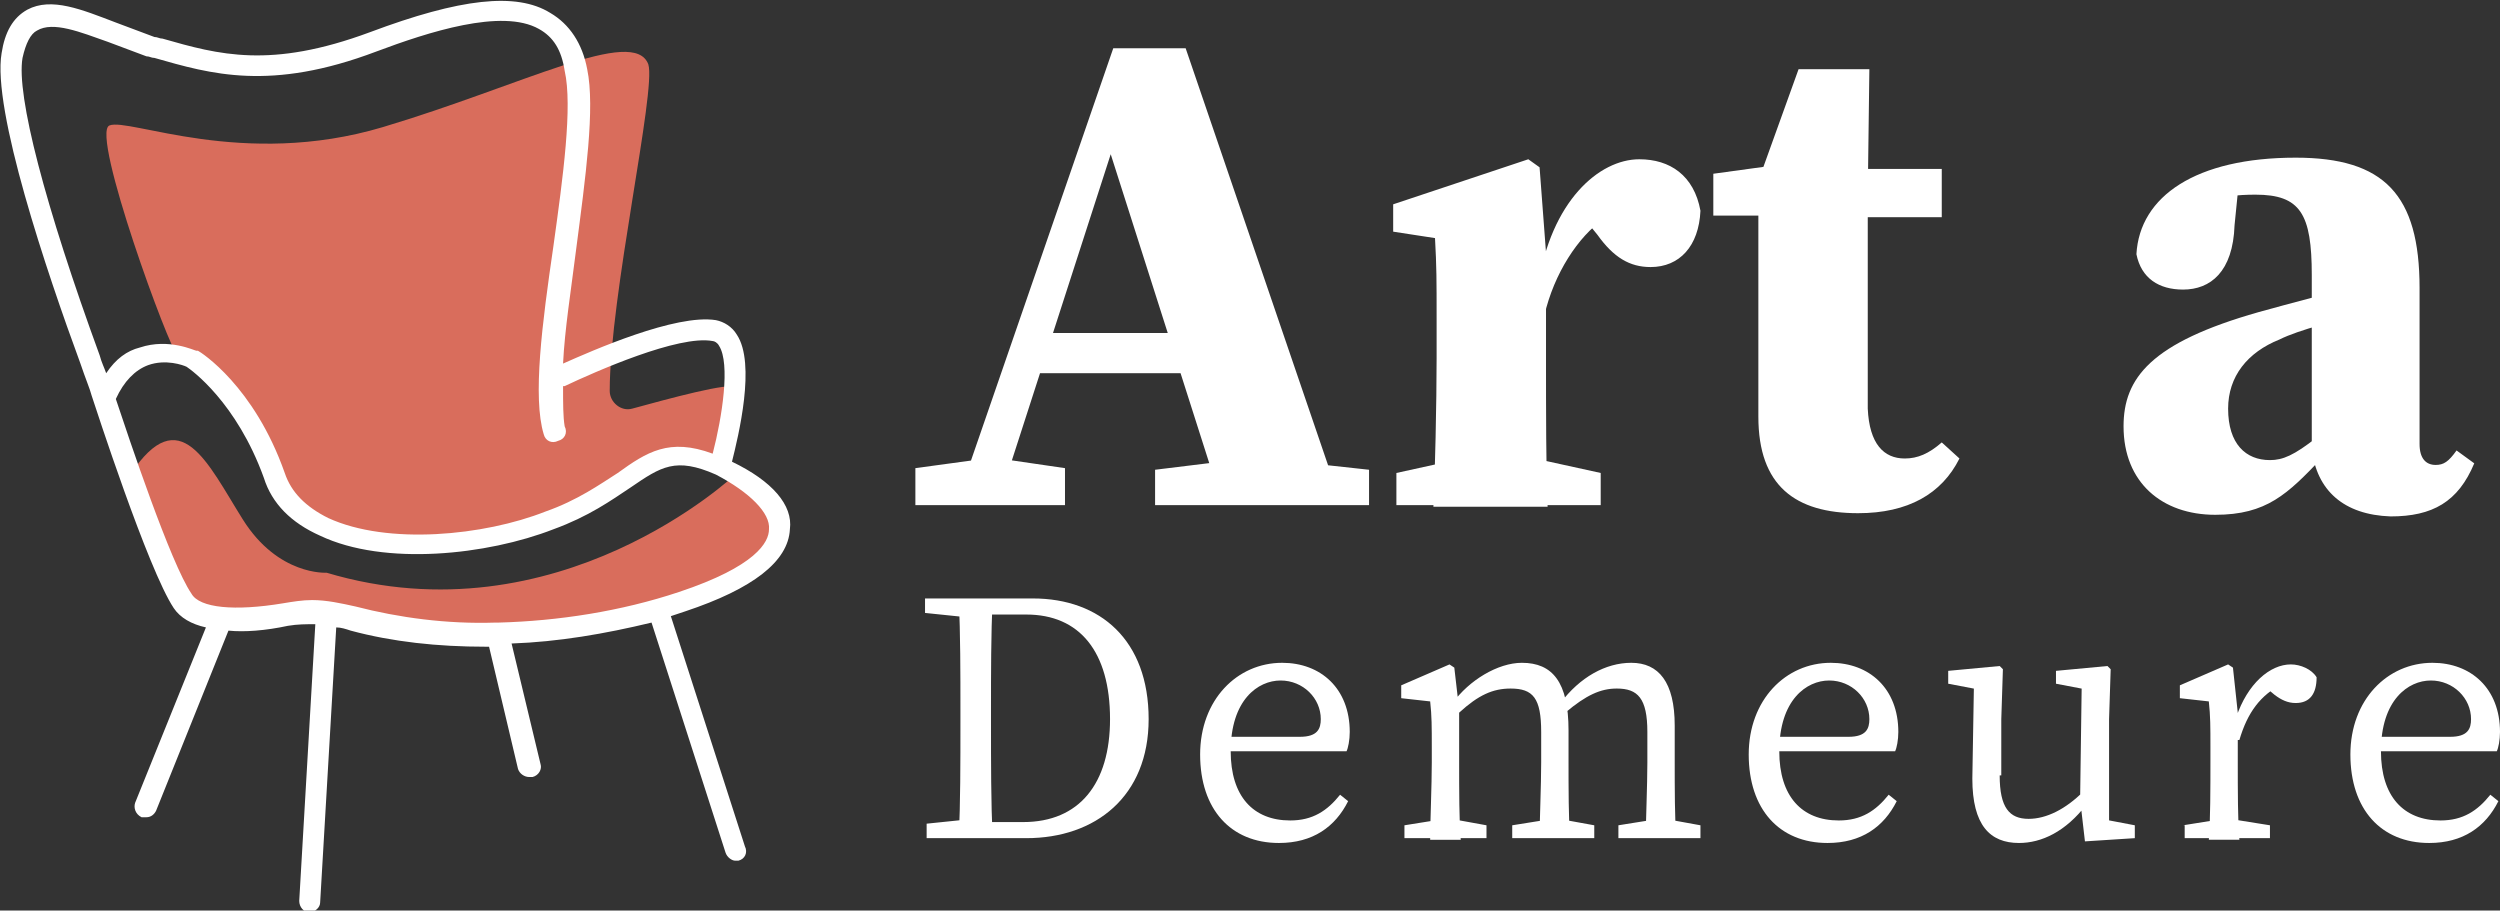
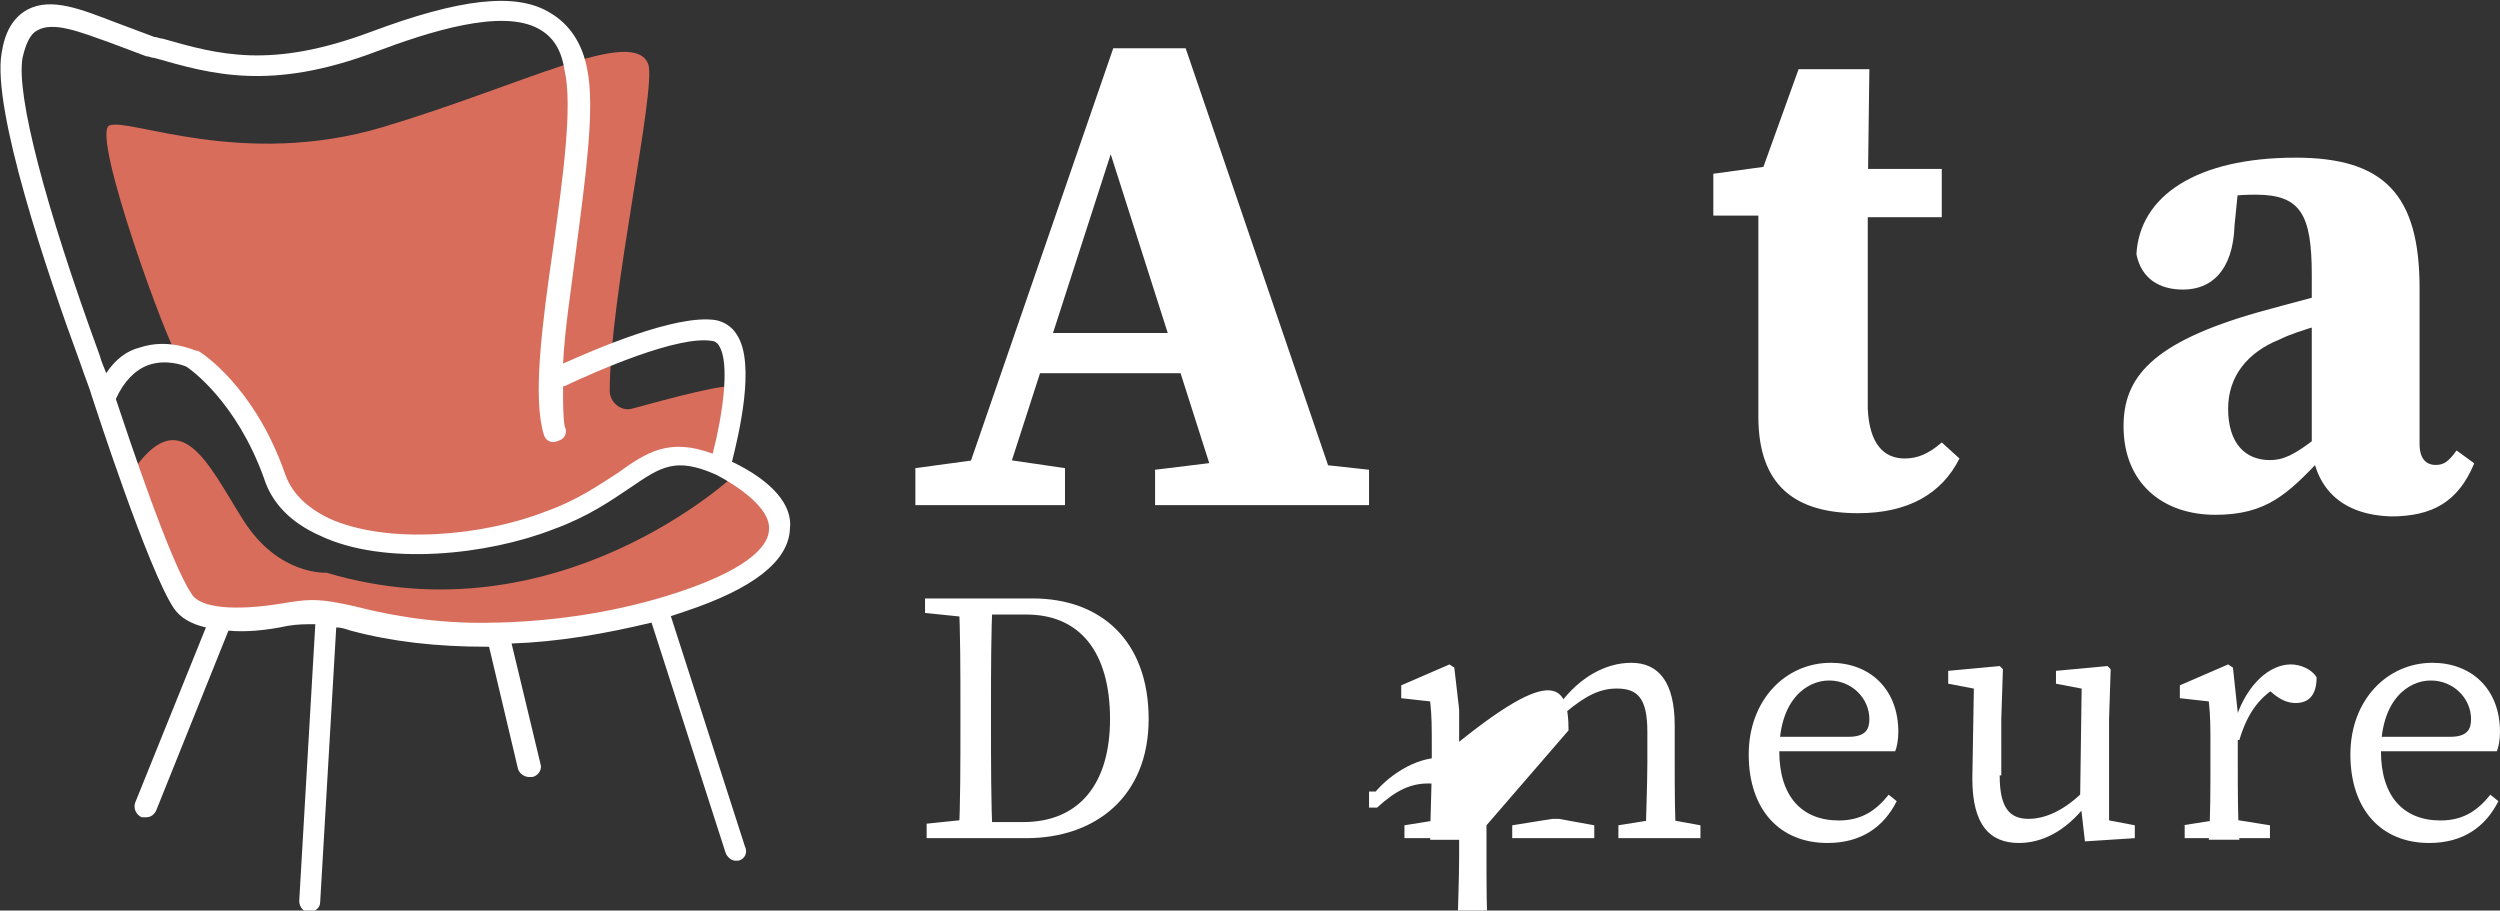
<svg xmlns="http://www.w3.org/2000/svg" version="1.1" id="Layer_1" x="0px" y="0px" width="155.4px" height="56.6px" viewBox="0 0 155.4 56.6" style="enable-background:new 0 0 155.4 56.6;" xml:space="preserve">
  <rect x="0" y="0" width="155.4" height="56.6" fill="#333333" stroke="none" />
  <style type="text/css">
	.st0{fill:#FFFFFF;}
	.st1{fill:#D96D5C;}
</style>
  <g>
    <path class="st0" d="M56.9,29.1l4.4-0.6h0.8l4.1,0.6v2.3h-9.3V29.1z M69.2,3h4.5l9.7,28.4H76L68.6,8.2l1.6-2.2L62,31.4h-2.6L69.2,3   z M64.5,20.7h11.7l1,2.5H63.8L64.5,20.7z M71.8,29.2l4.9-0.6h2.9l5.5,0.6v2.2H71.8V29.2z" />
-     <path class="st0" d="M89.3,22.3v-2.5c0-2.4,0-3.2-0.1-5l-2.6-0.4v-1.7L95,9.9l0.7,0.5l0.4,5.3v6.7c0,2.7,0,7.1,0.1,9.1h-7.1   C89.2,29.5,89.3,25,89.3,22.3z M86.8,29.4l4.1-0.9h4.5l4.1,0.9v2H86.8V29.4z M93,16.6h3.2l-0.6,1.2c0.8-5.3,3.8-7.9,6.3-7.9   c1.9,0,3.4,1,3.8,3.2c-0.1,2.2-1.3,3.5-3.1,3.5c-1.3,0-2.3-0.6-3.3-2l-1.3-1.6l1.7,0.6c-1.6,1.1-3.1,3.4-3.7,6L93,19.3V16.6z" />
    <path class="st0" d="M118.4,28.5c0.8,0,1.5-0.3,2.3-1l1.1,1c-1.1,2.2-3.2,3.4-6.3,3.4c-3.9,0-6.2-1.7-6.2-6c0-1.5,0-2.7,0-4.3v-8.2   h-2.8v-2.6l5.1-0.7l-2.5,1.7l2.7-7.5h4.4l-0.1,7.8v13.3C116.2,27.6,117.1,28.5,118.4,28.5z M120.7,10.5v3h-7.9v-3H120.7z" />
    <path class="st0" d="M140.4,19.4c1.8-0.5,4.8-1.3,6.9-1.8v1.8c-2,0.5-4.4,1.1-5.6,1.7c-2,0.8-3.2,2.3-3.2,4.3   c0,2.2,1.1,3.2,2.6,3.2c0.8,0,1.5-0.3,2.9-1.4l1.7-1.3l0.4,0.6l-1.8,2c-2.1,2.2-3.4,3.5-6.6,3.5c-3.3,0-5.7-2-5.7-5.5   C132,23.5,133.7,21.3,140.4,19.4z M143.7,27.9V17.1c0-3.8-0.7-5-3.5-5c-1.1,0-2.2,0.1-4,0.6l3-1.7l-0.3,3c-0.1,2.9-1.5,4-3.2,4   c-1.5,0-2.6-0.7-2.9-2.2c0.2-3.6,3.7-6,9.9-6c5.5,0,7.7,2.3,7.7,8.1v9.7c0,0.9,0.4,1.3,1,1.3c0.5,0,0.8-0.2,1.3-0.9l1.1,0.8   c-1,2.4-2.6,3.3-5.2,3.3C145.7,32,144,30.5,143.7,27.9z" />
  </g>
  <g>
    <path class="st0" d="M57.5,38.1v-0.9h3.1v1.2h-0.2L57.5,38.1z M60.7,50.9v1.2h-3.1v-0.9l2.9-0.3H60.7z M59.7,44.1   c0-2.3,0-4.6-0.1-6.9h2.1c-0.1,2.3-0.1,4.6-0.1,6.9v0.8c0,2.6,0,4.9,0.1,7.2h-2.1c0.1-2.3,0.1-4.6,0.1-7.2V44.1z M60.7,51.1h2.9   c3.5,0,5.4-2.4,5.4-6.4c0-4.2-1.9-6.5-5.2-6.5h-3.1v-1h3.5c4.2,0,7.2,2.6,7.2,7.5c0,4.8-3.3,7.4-7.6,7.4h-3V51.1z" />
-     <path class="st0" d="M83.9,45.5c0,0.5-0.1,1-0.2,1.2h-8.2v-0.9h5.3c1.1,0,1.3-0.5,1.3-1.1c0-1.3-1.1-2.4-2.5-2.4   c-1.4,0-3.1,1.2-3.1,4.4c0,2.8,1.4,4.3,3.7,4.3c1.4,0,2.3-0.6,3.1-1.6l0.5,0.4c-0.8,1.6-2.2,2.6-4.3,2.6c-3,0-4.9-2.1-4.9-5.5   c0-3.4,2.3-5.7,5.1-5.7C82.1,41.2,83.9,42.8,83.9,45.5z" />
-     <path class="st0" d="M88.9,52.1c0-1,0.1-3.3,0.1-4.7v-1c0-1.2,0-1.9-0.1-2.8l-1.8-0.2v-0.8l3-1.3l0.3,0.2l0.3,2.6v3.4   c0,1.4,0,3.7,0.1,4.7H88.9z M92.4,51.3v0.8h-5.1v-0.8l2.5-0.4h0.4L92.4,51.3z M97.5,45.4v2c0,1.4,0,3.7,0.1,4.7h-1.9   c0-1,0.1-3.3,0.1-4.7v-1.9c0-2.1-0.5-2.7-1.9-2.7c-1.1,0-2,0.4-3.2,1.5h-0.5v-1h1.1l-1,0.4c1-1.4,2.8-2.5,4.3-2.5   C96.5,41.2,97.5,42.4,97.5,45.4z M96.9,50.9l2.2,0.4v0.8H94v-0.8l2.5-0.4H96.9z M104.1,45.1v2.3c0,1.4,0,3.7,0.1,4.7h-1.9   c0-1,0.1-3.3,0.1-4.7v-1.9c0-2.1-0.6-2.7-1.9-2.7c-1,0-1.9,0.4-3.2,1.5h-0.5v-0.8h1.2l-1,0.2c1.2-1.6,2.8-2.5,4.4-2.5   C103.1,41.2,104.1,42.4,104.1,45.1z M103.5,50.9l2.2,0.4v0.8h-5.1v-0.8l2.5-0.4H103.5z" />
+     <path class="st0" d="M88.9,52.1c0-1,0.1-3.3,0.1-4.7v-1c0-1.2,0-1.9-0.1-2.8l-1.8-0.2v-0.8l3-1.3l0.3,0.2l0.3,2.6v3.4   c0,1.4,0,3.7,0.1,4.7H88.9z M92.4,51.3v0.8h-5.1v-0.8l2.5-0.4h0.4L92.4,51.3z v2c0,1.4,0,3.7,0.1,4.7h-1.9   c0-1,0.1-3.3,0.1-4.7v-1.9c0-2.1-0.5-2.7-1.9-2.7c-1.1,0-2,0.4-3.2,1.5h-0.5v-1h1.1l-1,0.4c1-1.4,2.8-2.5,4.3-2.5   C96.5,41.2,97.5,42.4,97.5,45.4z M96.9,50.9l2.2,0.4v0.8H94v-0.8l2.5-0.4H96.9z M104.1,45.1v2.3c0,1.4,0,3.7,0.1,4.7h-1.9   c0-1,0.1-3.3,0.1-4.7v-1.9c0-2.1-0.6-2.7-1.9-2.7c-1,0-1.9,0.4-3.2,1.5h-0.5v-0.8h1.2l-1,0.2c1.2-1.6,2.8-2.5,4.4-2.5   C103.1,41.2,104.1,42.4,104.1,45.1z M103.5,50.9l2.2,0.4v0.8h-5.1v-0.8l2.5-0.4H103.5z" />
    <path class="st0" d="M118,45.5c0,0.5-0.1,1-0.2,1.2h-8.2v-0.9h5.3c1.1,0,1.3-0.5,1.3-1.1c0-1.3-1.1-2.4-2.5-2.4   c-1.4,0-3.1,1.2-3.1,4.4c0,2.8,1.4,4.3,3.7,4.3c1.4,0,2.3-0.6,3.1-1.6l0.5,0.4c-0.8,1.6-2.2,2.6-4.3,2.6c-3,0-4.9-2.1-4.9-5.5   c0-3.4,2.3-5.7,5.1-5.7C116.2,41.2,118,42.8,118,45.5z" />
    <path class="st0" d="M124.3,48.2c0,2,0.6,2.7,1.8,2.7c1.1,0,2.3-0.6,3.4-1.7h0.5v1.1h-1.1l0.8-0.3c-1.3,1.7-2.8,2.4-4.2,2.4   c-1.8,0-2.9-1.1-2.9-4l0.1-5.9l0.5,0.4l-2.1-0.4v-0.8l3.2-0.3l0.2,0.2l-0.1,3.1V48.2z M129.6,52.3l-0.3-2.6l0.1-7.2l0.5,0.4   l-2.1-0.4v-0.8l3.2-0.3l0.2,0.2l-0.1,3.1v6.7l-0.5-0.5l2.1,0.4v0.8L129.6,52.3z" />
    <path class="st0" d="M137.4,47.4v-1c0-1.2,0-1.9-0.1-2.8l-1.8-0.2v-0.8l3-1.3l0.3,0.2l0.3,2.8v3.2c0,1.4,0,3.7,0.1,4.7h-1.9   C137.4,51.1,137.4,48.8,137.4,47.4z M135.7,51.3l2.5-0.4h0.4l2.5,0.4v0.8h-5.3V51.3z M138.3,44.4h1.3l-0.6,0.2   c0.7-2.1,2.1-3.3,3.4-3.3c0.6,0,1.3,0.3,1.6,0.8c0,1-0.4,1.6-1.3,1.6c-0.5,0-0.9-0.2-1.3-0.5l-0.6-0.5l1.1-0.2   c-1.4,0.7-2.2,1.8-2.7,3.5h-0.8V44.4z" />
    <path class="st0" d="M155.4,45.5c0,0.5-0.1,1-0.2,1.2h-8.2v-0.9h5.3c1.1,0,1.3-0.5,1.3-1.1c0-1.3-1.1-2.4-2.5-2.4   c-1.4,0-3.1,1.2-3.1,4.4c0,2.8,1.4,4.3,3.7,4.3c1.4,0,2.3-0.6,3.1-1.6l0.5,0.4c-0.8,1.6-2.2,2.6-4.3,2.6c-3,0-4.9-2.1-4.9-5.5   c0-3.4,2.3-5.7,5.1-5.7C153.6,41.2,155.4,42.8,155.4,45.5z" />
  </g>
  <g>
    <g>
      <g>
        <path class="st1" d="M45.7,29.5c0,0-11,10.4-25.4,6.1c0,0-3,0.2-5.2-3.3c-2.2-3.5-3.9-7.5-7-2.8c0,0,2.8,8.2,4.2,8.6     c1.4,0.4,6.9-0.6,8,0c1.1,0.6,10.6,1.7,15,1.3c4.5-0.4,12.2-3.3,12.8-6C48.7,30.7,45.7,29.5,45.7,29.5z" />
      </g>
      <g>
        <path class="st1" d="M11,22C10.6,21.9,5.6,8.3,6.8,7.8c1.2-0.5,8.3,2.7,17,0.1S39.4,1.6,40.3,4c0.5,1.6-2.4,14.4-2.4,20.3     c0,0.7,0.7,1.3,1.4,1.1c2.2-0.6,6.2-1.7,6.4-1.3c0.3,0.5-0.9,5.2-0.9,5.2s-2.6-2.2-5.3,0c-2.7,2.2-6.8,3.9-12.4,4.5     c-5.6,0.5-8.3-1-9.9-3.7C15.7,27.4,14.2,22.6,11,22z" />
      </g>
      <g>
        <path class="st0" d="M45.5,28.7c0.4-1.6,1.5-6.1,0.3-7.9c-0.3-0.5-0.8-0.8-1.3-0.9c-2.5-0.4-7.7,1.9-9.5,2.7     c0.1-2.1,0.5-4.6,0.8-7c0.6-4.6,1.2-8.9,0.7-11.3c-0.3-1.6-1.1-2.8-2.3-3.5C32.1-0.5,28.6-0.1,23,2c-6.2,2.3-9.4,1.4-12.9,0.4     c-0.2,0-0.3-0.1-0.5-0.1C8.8,2,8,1.7,7.2,1.4C5.1,0.6,3.2-0.2,1.7,0.6C0.8,1.1,0.3,2,0.1,3.3c-0.6,3.5,2.8,13.6,4.9,19.3     c0.3,0.9,0.6,1.6,0.7,2c0.2,0.6,3.5,10.8,5.1,13.2c0.4,0.6,1.1,1,2,1.2L8.4,49.9c-0.1,0.3,0,0.7,0.4,0.9c0.1,0,0.2,0,0.3,0     c0.3,0,0.5-0.2,0.6-0.4l4.5-11.2c1,0.1,2.3,0,3.7-0.3c0.6-0.1,1.1-0.1,1.7-0.1l-1,17.2c0,0.4,0.3,0.7,0.6,0.7c0,0,0,0,0,0     c0.4,0,0.7-0.3,0.7-0.6l1-17.1c0.3,0,0.6,0.1,0.9,0.2c2.6,0.7,5.4,1,8.4,1c0.1,0,0.2,0,0.2,0l1.8,7.6c0.1,0.3,0.4,0.5,0.7,0.5     c0.1,0,0.1,0,0.2,0c0.4-0.1,0.6-0.5,0.5-0.8L31.8,40c2.9-0.1,5.8-0.6,8.7-1.3l4.6,14.3c0.1,0.3,0.4,0.5,0.6,0.5     c0.1,0,0.1,0,0.2,0c0.4-0.1,0.6-0.5,0.4-0.9l-4.6-14.3c0.3-0.1,0.6-0.2,0.9-0.3c4.2-1.4,6.4-3.1,6.5-5.1     C49.3,31.4,48,29.9,45.5,28.7z M6.6,23.2c-0.1-0.3-0.3-0.7-0.4-1.1C2.8,12.8,1,5.9,1.4,3.6c0.2-0.9,0.5-1.5,0.9-1.7     C3.3,1.3,5,2,6.7,2.6c0.8,0.3,1.6,0.6,2.4,0.9c0.2,0,0.3,0.1,0.5,0.1c3.5,1,7.2,2.1,13.8-0.4c3.2-1.2,7.8-2.7,10.1-1.4     c0.9,0.5,1.4,1.3,1.6,2.6c0.5,2.2-0.1,6.6-0.7,10.9c-0.7,4.8-1.3,9.4-0.6,11.7c0.1,0.4,0.5,0.6,0.9,0.4c0.4-0.1,0.6-0.5,0.4-0.9     C35,25.9,35,25.1,35,24c0,0,0.1,0,0.1,0c1.9-0.9,7.1-3.2,9.2-2.8c0.1,0,0.3,0.1,0.4,0.3c0.7,1.1,0.2,4.4-0.4,6.7     c-2.7-1-4.1-0.1-5.9,1.2c-1.1,0.7-2.5,1.7-4.5,2.4c-3.8,1.5-9.8,2.1-13.5,0.4c-1.4-0.7-2.3-1.6-2.7-2.8c-1.9-5.4-5.2-7.5-5.4-7.6     l-0.1,0c-0.1,0-1.7-0.8-3.5-0.2C7.9,21.8,7.2,22.3,6.6,23.2z M47.8,32.9c0,0.8-0.8,2.3-5.6,3.9c-3.6,1.2-7.5,1.8-11.2,1.9     c-0.1,0-0.1,0-0.2,0c-3,0.1-6-0.3-8.7-1c-0.9-0.2-1.8-0.4-2.7-0.4c-0.6,0-1.2,0.1-1.8,0.2c-3,0.5-5.2,0.3-5.7-0.6     c-1.3-1.9-3.9-9.7-4.7-12.1c0.5-1.1,1.2-1.8,2-2.1c1.1-0.4,2.2,0,2.4,0.1c0.3,0.2,3.1,2.2,4.8,6.9c0.5,1.6,1.7,2.8,3.5,3.6     c4,1.9,10.4,1.2,14.5-0.4c2.2-0.8,3.6-1.8,4.8-2.6c1.9-1.3,2.8-1.9,5.3-0.8C46.6,30.6,47.9,31.9,47.8,32.9z" />
      </g>
    </g>
  </g>
</svg>